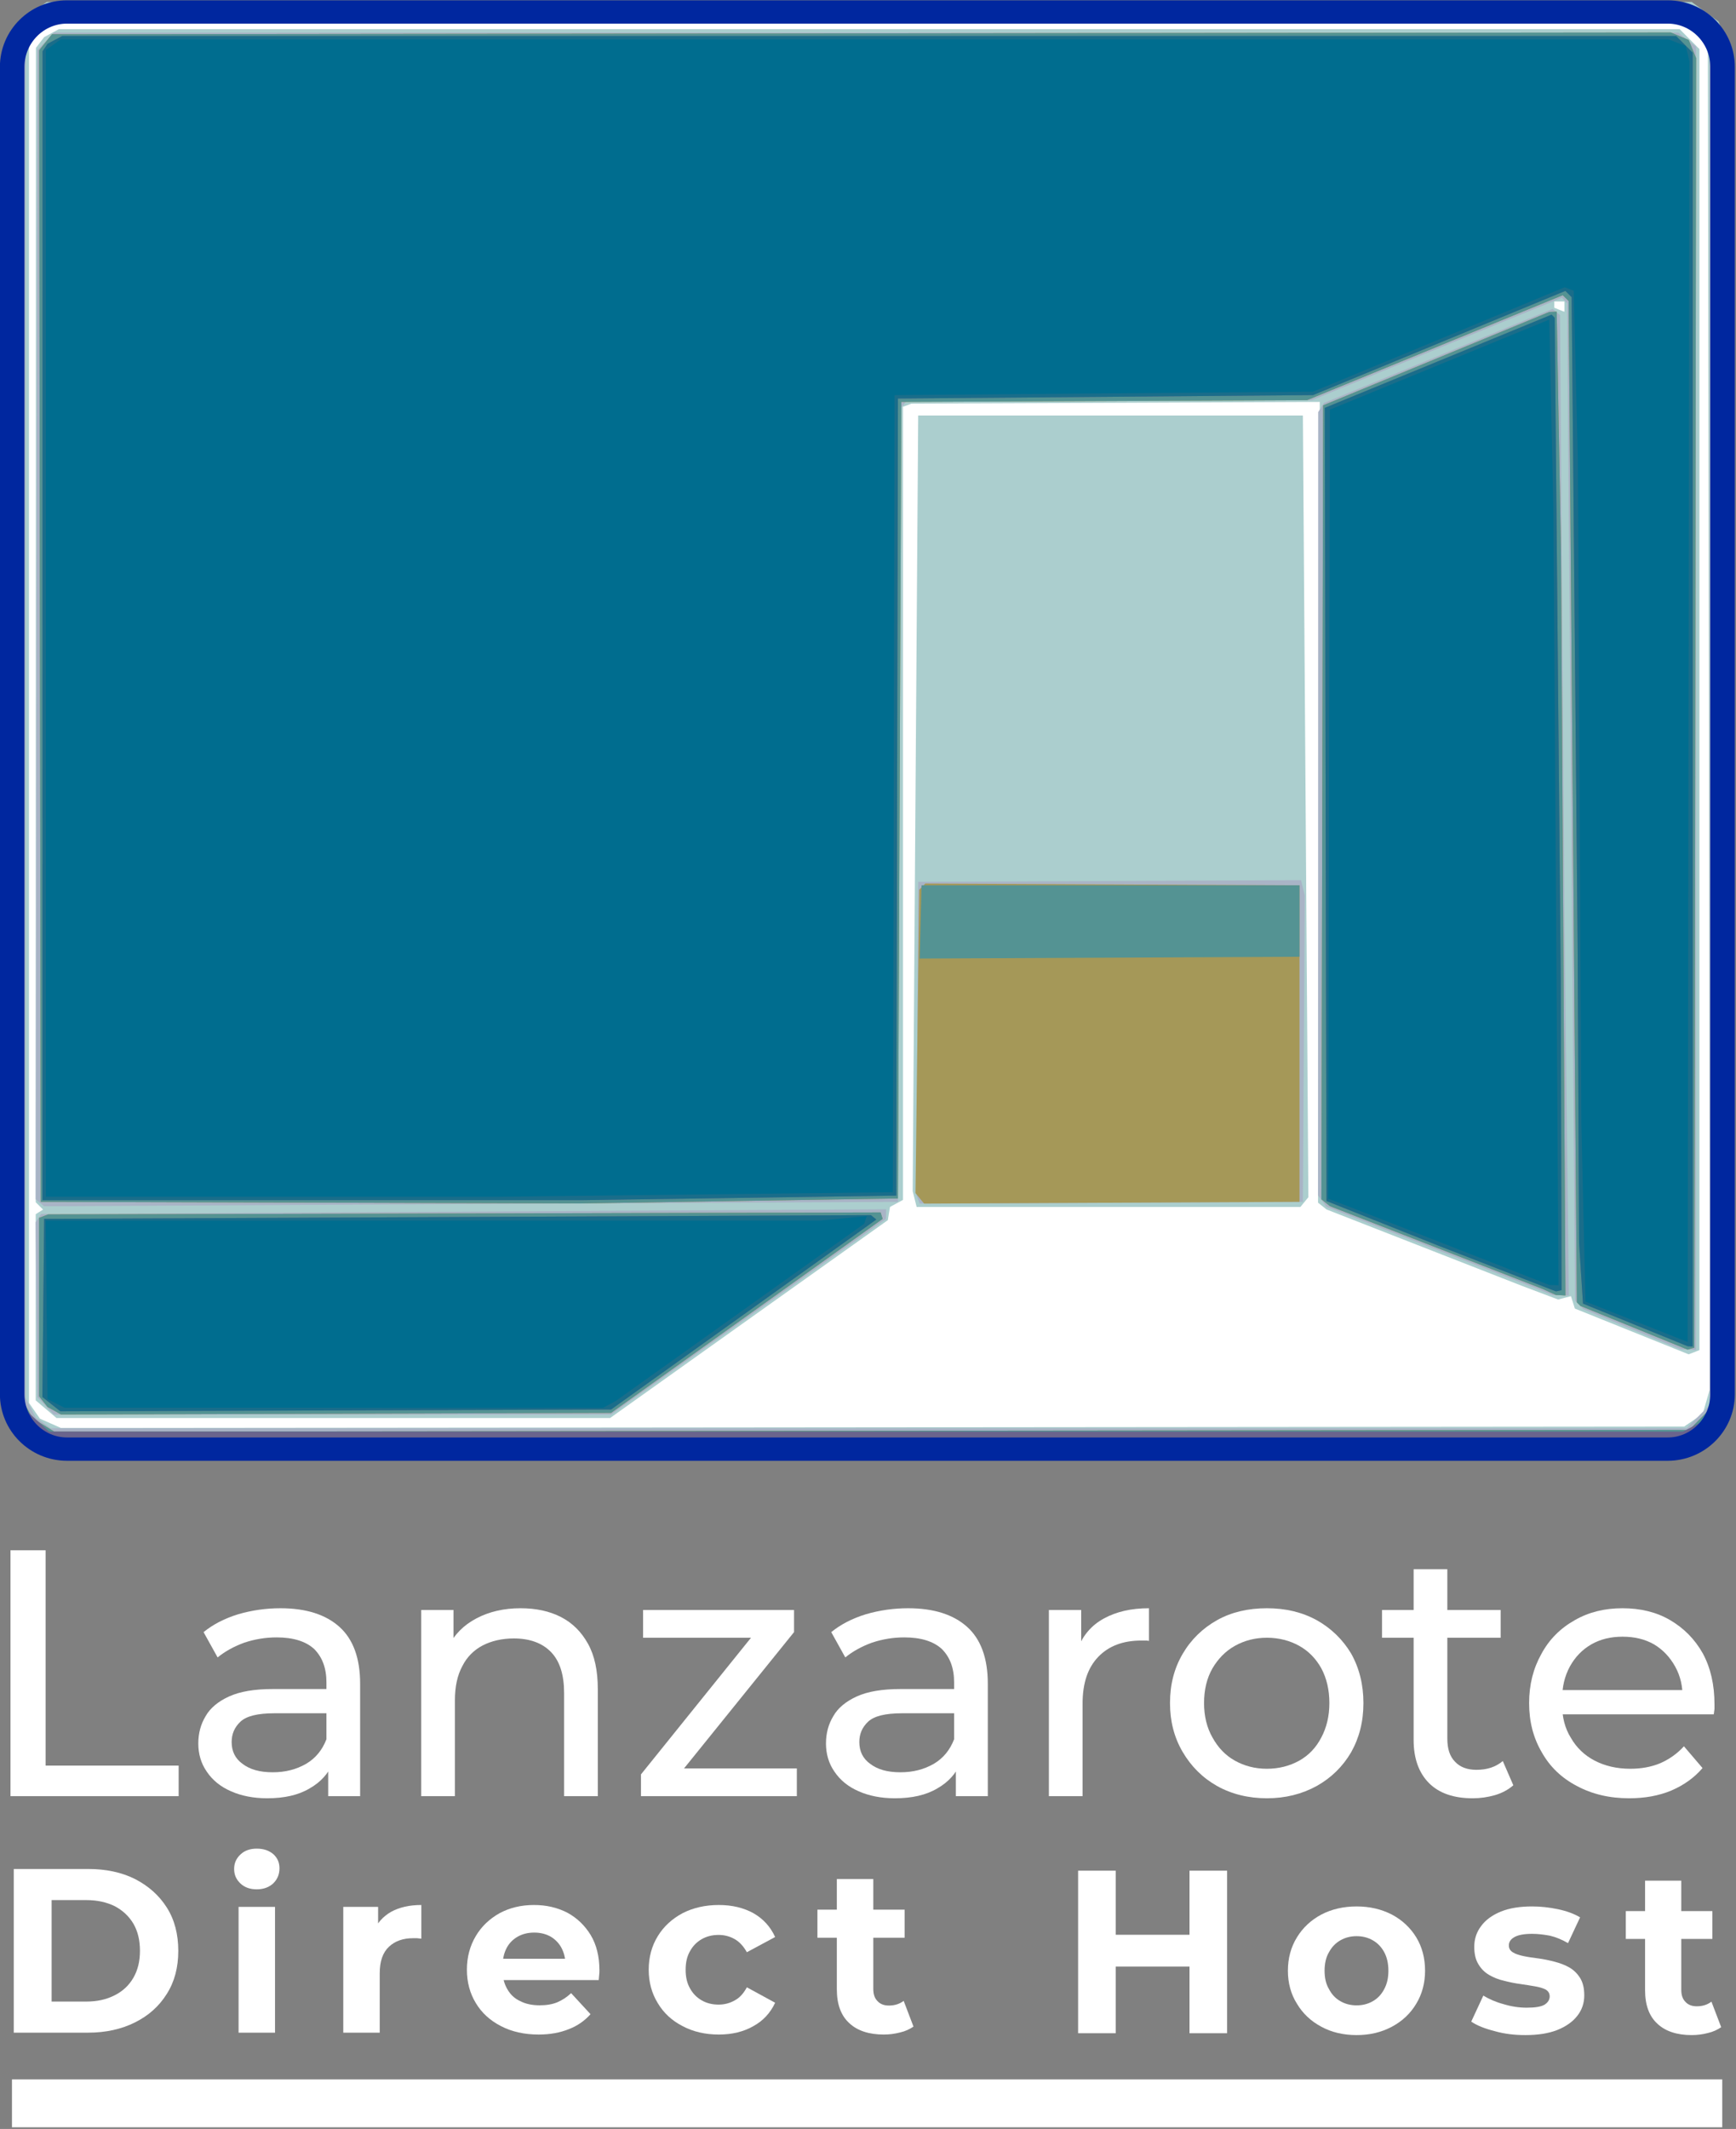
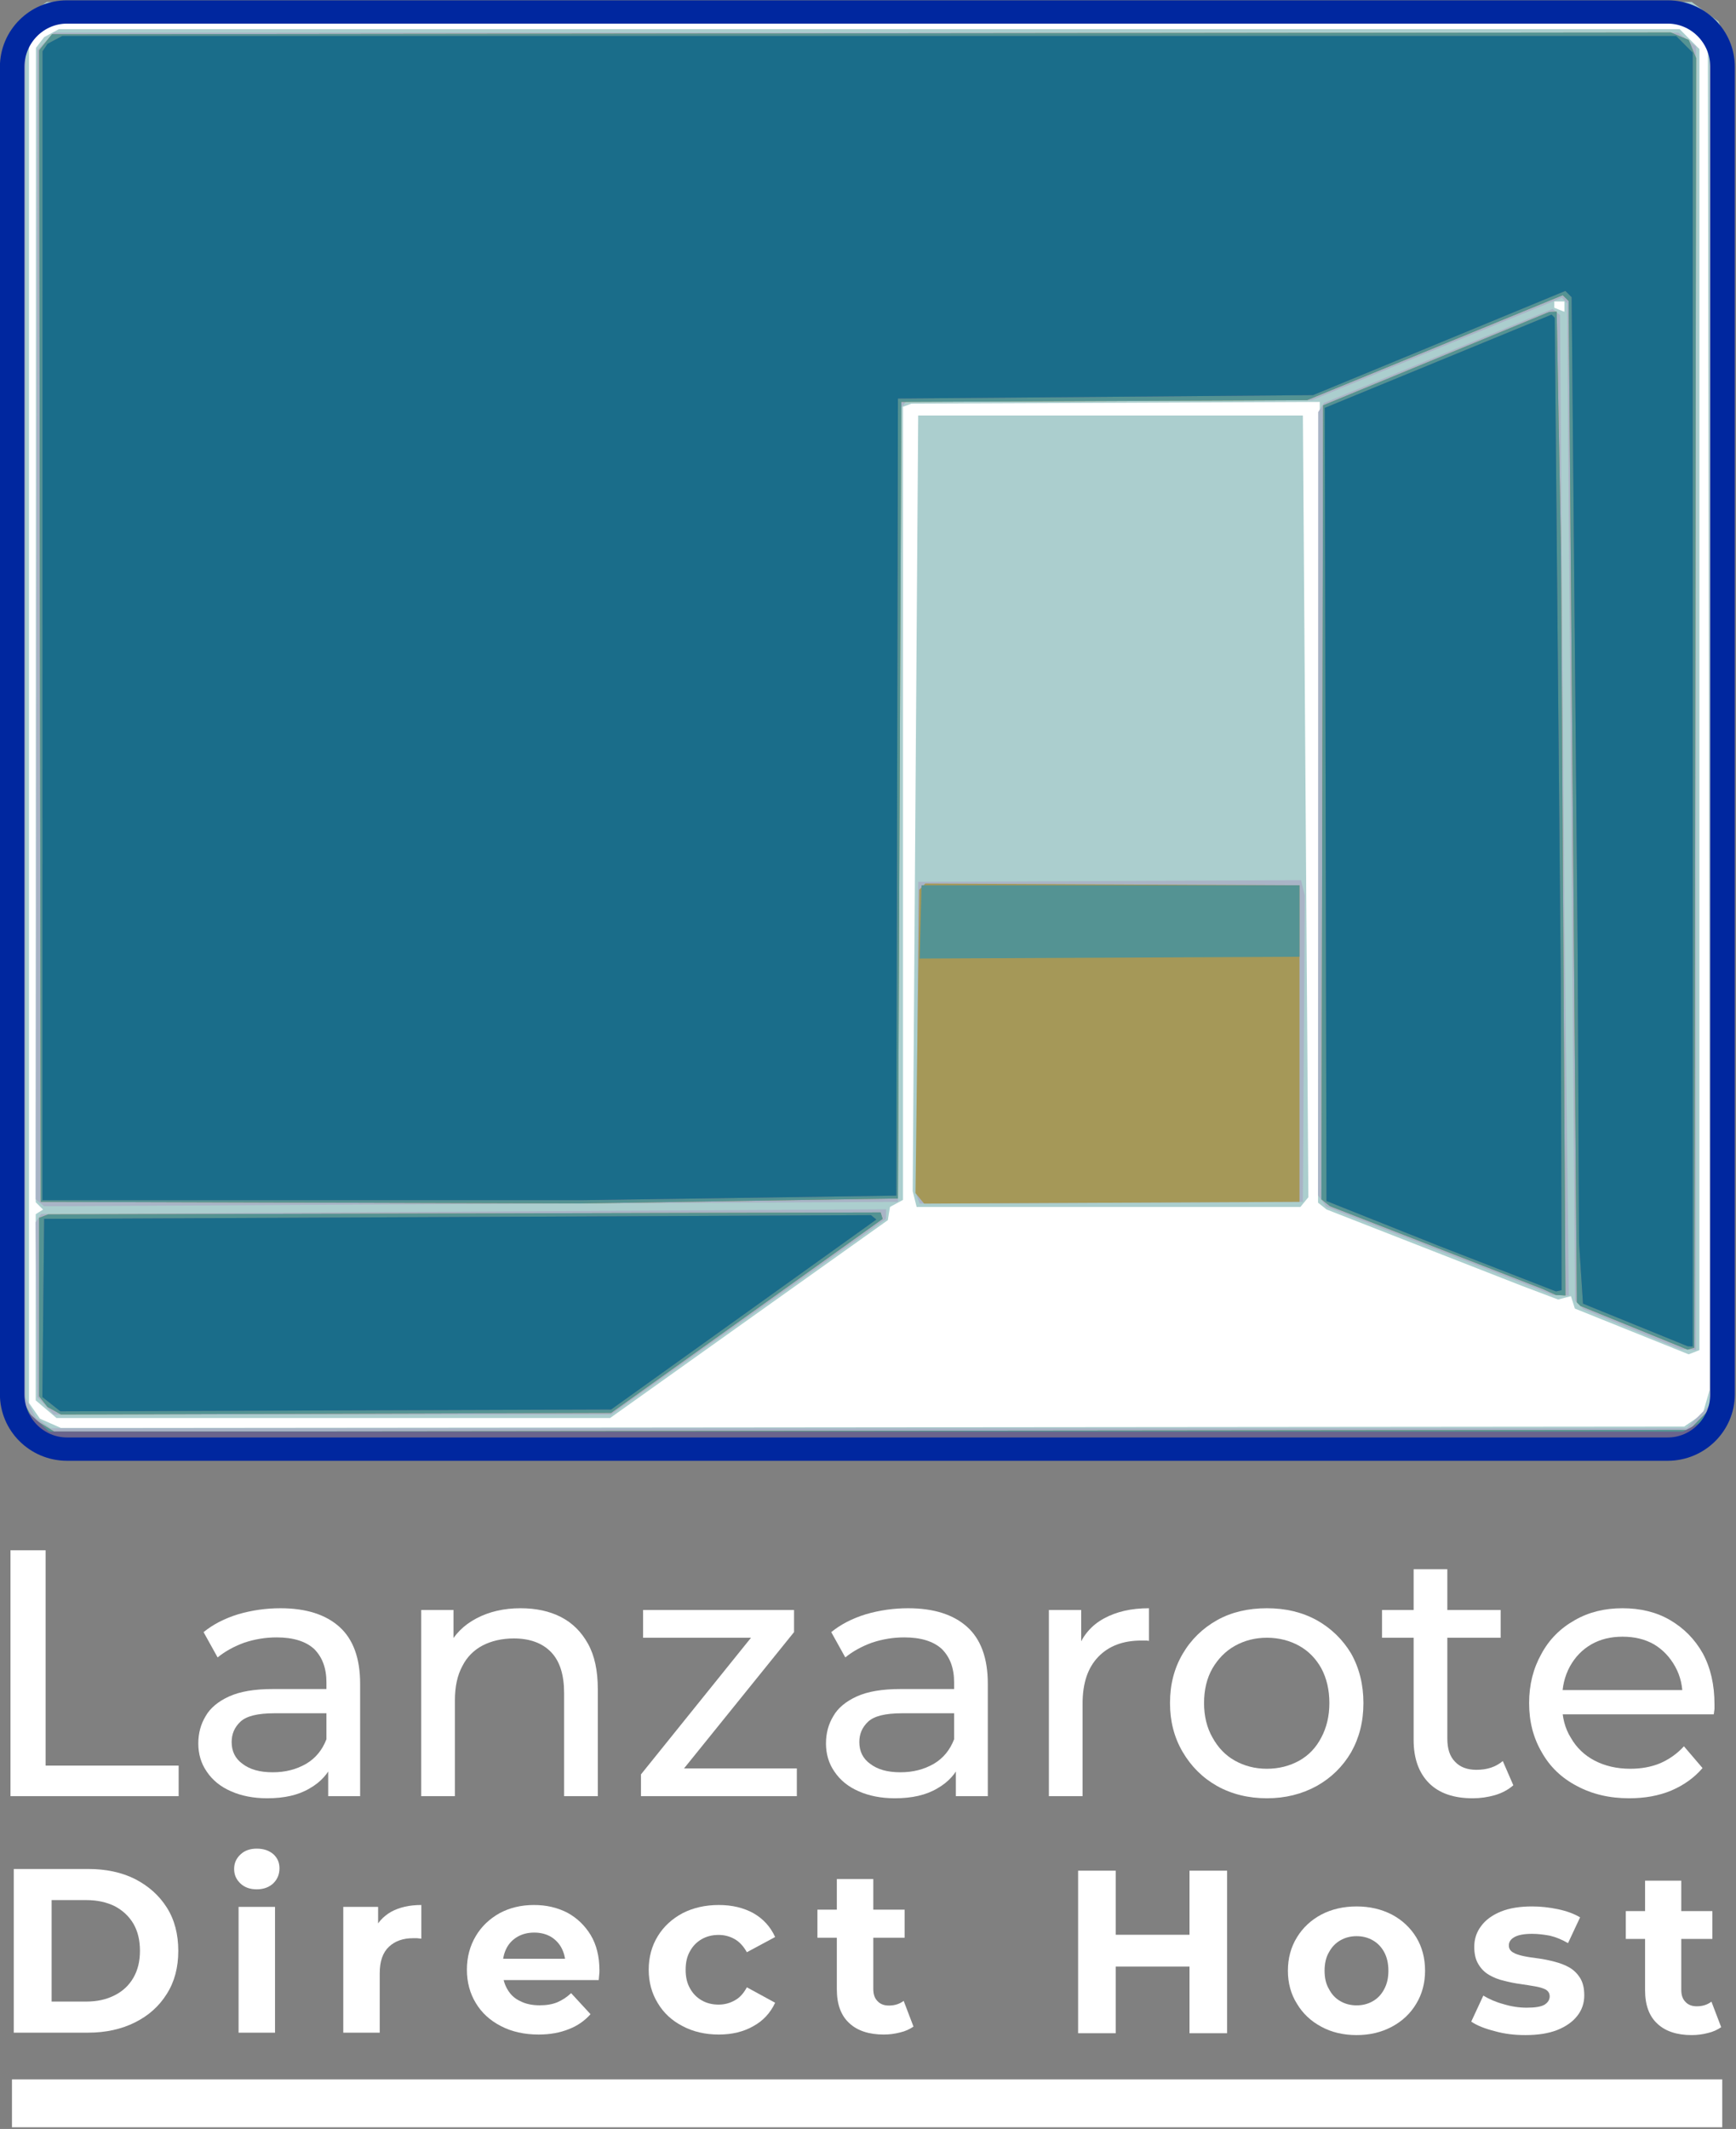
<svg xmlns="http://www.w3.org/2000/svg" width="100%" height="100%" viewBox="0 0 798 978" version="1.1" xml:space="preserve" style="fill-rule:evenodd;clip-rule:evenodd;stroke-linecap:round;stroke-linejoin:round;stroke-miterlimit:1.5;">
  <rect x="0" y="0" width="798" height="978" fill="#808080" stroke="none" />
  <g transform="matrix(2,0,0,2,-928.064,-1254.5)">
    <g transform="matrix(1,0,0,1,-106.612,621.782)">
      <g transform="matrix(1,0,0,1,-559.397,5.089)">
        <g>
          <g transform="matrix(1.077,0,0,1.022,-78.108,11.302)">
            <path d="M1489,4.344L1489,302.656C1489,309.469 1483.75,315 1477.29,315L1135.71,315C1129.25,315 1124,309.469 1124,302.656L1124,4.344C1124,-2.469 1129.25,-8 1135.71,-8L1477.29,-8C1483.75,-8 1489,-2.469 1489,4.344Z" style="fill:white;" />
          </g>
          <g transform="matrix(1.052,0,0,1.414,1013.55,0.822)">
            <g transform="matrix(2.048,0,0,-1.536,112.64,234.983)">
              <path d="M4.648,0.32L3.355,0.57L2.262,1.351L1.168,2.129L0.586,3.363L0,4.593L0,148.918L0.82,150.132L1.637,151.347L2.852,152.164L4.066,152.984L179.531,152.984L180.965,151.945L182.398,150.91L182.91,149.695L183.422,148.484L183.422,4.484L182.699,3.261L181.98,2.039L181.051,1.347L180.125,0.656L178.711,0.328L177.301,0L91.621,0.035L5.941,0.066L4.648,0.32ZM179.727,2.992L180.715,3.664L181.094,4.972L181.473,6.285L181.262,148.722L178.91,150.824L4.266,150.824L3.211,149.773L2.16,148.718L2.16,4.824L3.332,3.152L4.457,2.66L5.578,2.168L92.16,2.246L178.738,2.324L179.727,2.992ZM3.988,4.156L2.879,5.089L2.879,24.781L3.27,25.023L3.664,25.265L3.27,25.656L2.879,26.046L2.902,148.125L3.34,148.695L3.781,149.265L4.566,149.683L5.352,150.105L178.254,150.105L180.359,148L180.359,10.402L179.785,10.179L179.211,9.961L173.141,12.379L167.07,14.8L166.863,15.457L166.656,16.109L165.973,15.933L165.289,15.754L163.375,16.472L161.461,17.187L140.578,25.281L140.129,25.64L139.676,25.996L139.766,68.339L139.859,110.683L118.078,110.589L96.301,110.5L95.852,110.332L95.398,110.168L95.398,26.289L94.707,25.918L94.012,25.546L93.895,24.847L93.781,24.148L78.965,13.687L64.152,3.222L5.094,3.222L3.988,4.156ZM165.961,120.222L165.961,121.304L164.879,121.304L164.879,120.644L165.328,120.461L165.781,120.281L165.871,120.254L165.961,120.222ZM96.645,26.379L96.434,27.214L97.02,109.246L138.059,109.246L138.645,26.574L137.793,25.543L96.855,25.543L96.645,26.379Z" style="fill:rgb(171,206,206);fill-rule:nonzero;" />
            </g>
            <g transform="matrix(2.048,0,0,-1.536,112.64,234.463)">
              <path d="M3.238,0.813L1.637,1.625L0.91,2.883L0.18,4.145L0.18,148.504L1.828,151.153L4.906,152.645L178.406,152.645L179.992,151.836L181.578,151.024L182.32,150.008L183.059,148.993L183.059,3.657L182.316,2.665L181.574,1.668L180.582,0.926L179.586,0.184L92.215,0.094L4.84,0L3.238,0.813ZM178.992,1.805L181.441,4.254L181.441,148.313L179.34,150.665L92.176,150.758L5.012,150.848L3.953,150.301L2.891,149.754L2.348,148.696L1.801,147.641L1.801,5.008L2.34,3.969L2.875,2.93L3.68,2.368L4.48,1.805L178.992,1.805ZM3.934,4.172L3.059,5.102L2.871,23.586L3.449,24.461L48.523,24.711L93.602,24.961L93.578,23.946L78.918,13.598L64.262,3.254L34.531,3.25L4.805,3.247L3.934,4.172ZM173.172,12.278L167.961,14.411L167.527,14.856L167.098,15.305L166.672,68.043L166.246,120.786L165.973,121.075L165.699,121.368L139.012,110.524L95.848,110.524L95.043,109.555L94.953,67.649L94.859,25.747L3.781,25.278L3.328,25.649L2.875,26.016L2.969,86.782L3.059,147.547L3.934,148.477L4.805,149.403L178.102,149.403L180,147.911L180,10.086L179.191,10.118L178.379,10.145L173.172,12.278ZM163.441,16.387L162.18,16.891L151.379,21.055L140.578,25.223L140.129,25.821L139.68,26.422L139.684,67.844L139.691,109.266L139.996,109.743L140.297,110.223L164.695,120.184L165.094,119.856L165.488,119.528L165.727,87.938L165.961,56.344L166.43,15.844L165.562,15.864L164.699,15.883L163.441,16.387ZM97.008,26.012L96.832,26.465L96.926,43.024L97.02,59.586L117.441,59.676L137.863,59.77L138.262,58.145L138.059,25.747L117.621,25.653L97.18,25.559L97.008,26.012Z" style="fill:rgb(169,180,198);fill-rule:nonzero;" />
            </g>
            <g transform="matrix(2.048,0,0,-1.536,112.64,234.455)">
              <path d="M2.879,1.171L1.691,1.98L1.027,3.234L0.359,4.488L0.367,76.316L0.371,148.14L1.98,150.945L4.488,152.281L178.738,152.281L179.992,151.648L181.246,151.019L182.879,148.574L182.879,4.14L182.16,2.968L181.445,1.792L179.102,0.363L91.582,0.363L4.066,0.359L2.879,1.171ZM180.441,2.796L181.621,3.972L181.621,148.605L180.898,149.413L180.18,150.218L179.023,150.71L177.863,151.199L5.375,151.199L4.156,150.691L2.938,150.179L2.277,149.175L1.621,148.171L1.621,4.499L2.566,2.843L3.715,2.14L4.859,1.441L179.266,1.62L180.441,2.796ZM4.859,3.652L4.141,4.05L3.691,4.613L3.238,5.179L3.238,24.042L3.723,24.23L4.207,24.413L93.012,24.624L93.121,24.281L93.23,23.941L78.746,13.679L64.262,3.421L34.922,3.339L5.578,3.253L4.859,3.652ZM173.383,12.425L167.664,14.734L167.473,14.925L167.285,15.117L166.848,68.066L166.41,121.011L166.098,121.316L165.781,121.624L152.145,116.074L138.508,110.527L95.219,110.339L95.039,68.222L94.859,26.101L77.941,25.835L61.02,25.57L3.418,25.742L3.328,86.628L3.238,147.519L3.926,148.37L4.617,149.222L90.957,149.316L177.301,149.41L178.258,149.015L179.219,148.617L179.613,147.66L180.008,146.699L179.914,78.511L179.82,10.32L179.461,10.218L179.102,10.113L173.383,12.425ZM164.34,16.21L163.621,16.535L140.941,25.285L140.035,26.011L140.129,67.995L140.219,109.976L152.281,114.913L164.34,119.851L164.734,119.867L165.133,119.882L165.594,94.499L165.832,55.171L166.07,15.839L165.566,15.867L165.059,15.89L164.34,16.21ZM97.191,26.109L96.73,26.667L96.93,42.71L97.133,58.753L97.457,59.081L97.781,59.406L117.742,59.312L137.699,59.218L137.699,25.742L97.652,25.554L97.191,26.109Z" style="fill:rgb(165,152,88);fill-rule:nonzero;" />
            </g>
            <g transform="matrix(2.048,0,0,-1.536,112.64,234.455)">
              <path d="M2.879,1.171L1.691,1.98L1.027,3.234L0.359,4.488L0.367,76.316L0.371,148.14L1.98,150.945L4.488,152.281L178.738,152.281L179.992,151.648L181.246,151.019L182.879,148.574L182.879,4.14L182.16,2.968L181.445,1.792L179.102,0.363L91.582,0.363L4.066,0.359L2.879,1.171ZM180.441,2.796L181.621,3.972L181.621,148.605L180.898,149.413L180.18,150.218L179.023,150.71L177.863,151.199L5.375,151.199L4.156,150.691L2.938,150.179L2.277,149.175L1.621,148.171L1.621,4.499L2.566,2.843L3.715,2.14L4.859,1.441L179.266,1.62L180.441,2.796ZM4.859,3.652L4.141,4.05L3.691,4.613L3.238,5.179L3.238,24.042L3.723,24.23L4.207,24.413L93.012,24.624L93.121,24.281L93.23,23.941L78.746,13.679L64.262,3.421L34.922,3.339L5.578,3.253L4.859,3.652ZM173.383,12.425L167.664,14.734L167.473,14.925L167.285,15.117L166.848,68.066L166.41,121.011L166.098,121.316L165.781,121.624L152.145,116.074L138.508,110.527L95.219,110.339L95.039,68.222L94.859,26.101L77.941,25.835L61.02,25.57L3.418,25.742L3.328,86.628L3.238,147.519L3.926,148.37L4.617,149.222L90.957,149.316L177.301,149.41L178.258,149.015L179.219,148.617L179.613,147.66L180.008,146.699L179.914,78.511L179.82,10.32L179.461,10.218L179.102,10.113L173.383,12.425ZM164.34,16.21L163.621,16.535L140.941,25.285L140.035,26.011L140.129,67.995L140.219,109.976L152.281,114.913L164.34,119.851L164.734,119.867L165.133,119.882L165.594,94.499L165.832,55.171L166.07,15.839L165.566,15.867L165.059,15.89L164.34,16.21ZM97.277,55.347L97.379,59.218L137.699,59.218L137.699,51.66L97.176,51.472L97.277,55.347Z" style="fill:rgb(84,147,147);fill-rule:nonzero;" />
            </g>
            <g transform="matrix(2.048,0,0,-1.536,112.64,234.449)">
              <path d="M3.148,1.156L1.793,1.941L1.074,3.429L0.352,4.917L0.445,76.769L0.539,148.624L1.281,149.616L2.023,150.613L3.02,151.355L4.012,152.097L91.207,152.187L178.398,152.281L179.984,151.468L181.566,150.656L182.227,149.398L182.887,148.136L182.793,75.894L182.699,3.648L181.969,2.667L181.238,1.691L179.992,1.023L178.75,0.355L91.625,0.363L4.5,0.374L3.148,1.156ZM179.652,1.984L180.707,2.527L181.254,3.585L181.801,4.64L181.801,148.027L181.188,149.066L180.57,150.105L179.422,150.652L178.27,151.195L91.566,151.191L4.859,151.183L3.996,150.741L3.129,150.296L2.375,149.281L1.621,148.261L1.621,3.902L2.965,2.667L4.309,1.437L178.598,1.437L179.652,1.984ZM4.551,4.339L3.59,5.097L3.684,14.515L3.781,23.937L47.879,24.132L91.98,24.331L92.266,24.097L92.555,23.866L78.406,13.82L64.262,3.777L34.887,3.679L5.512,3.585L4.551,4.339ZM173.52,12.722L167.941,14.972L167.52,21.417L167.445,36.898L167.371,52.374L167.051,86.89L166.73,121.409L166.062,122.077L139.141,111.054L94.859,110.695L94.77,68.546L94.676,26.394L61.082,25.917L3.602,25.917L3.609,147.417L4.141,148.206L5.711,149.034L177.871,149.034L178.758,148.152L179.641,147.269L179.641,10.437L179.102,10.468L173.52,12.722ZM158.762,18.695L152.461,21.124L146.52,23.476L140.578,25.824L140.398,109.706L152.496,114.636L164.59,119.566L164.922,119.234L165.246,84.187L165.57,49.136L165.656,16.394L165.359,16.331L165.059,16.265L158.762,18.695Z" style="fill:rgb(106,100,141);fill-rule:nonzero;" />
            </g>
            <g transform="matrix(2.048,0,0,-1.536,112.64,234.475)">
              <path d="M4.551,4.356L3.59,5.114L3.684,14.532L3.781,23.954L47.879,24.149L91.98,24.348L92.266,24.114L92.555,23.883L78.406,13.837L64.262,3.794L34.887,3.696L5.512,3.602L4.551,4.356ZM173.52,12.739L167.941,14.989L167.52,21.434L167.445,36.915L167.371,52.391L167.051,86.907L166.73,121.426L166.062,122.094L139.141,111.071L94.859,110.712L94.77,68.563L94.676,26.411L61.082,25.934L3.602,25.934L3.609,147.434L4.141,148.223L5.711,149.051L177.871,149.051L178.758,148.169L179.641,147.286L179.641,10.454L179.102,10.485L173.52,12.739ZM158.762,18.712L152.461,21.141L146.52,23.493L140.578,25.841L140.398,109.723L152.496,114.653L164.59,119.583L164.922,119.251L165.246,84.204L165.57,49.153L165.656,16.411L165.359,16.348L165.059,16.282L158.762,18.712Z" style="fill:rgb(26,109,138);fill-rule:nonzero;" />
            </g>
            <g transform="matrix(2.048,0,0,-1.536,112.64,234.457)">
-               <path d="M5.039,4.426L4.141,4.883L4.043,14.321L3.949,23.762L45.266,23.762L86.578,23.766L91.539,24.235L91.398,23.832L91.262,23.43L78.004,14.055L64.75,4.68L63.406,3.961L34.672,3.965L5.941,3.973L5.039,4.426ZM173.652,13.059L168.207,15.2L167.984,24.61L167.766,34.02L167.578,69.121L167.395,104.219L167.172,113.161L166.953,122.098L165.992,122.465L152.566,116.942L139.141,111.422L116.82,111.243L94.5,111.059L94.41,68.911L94.316,26.758L52.082,26.282L3.961,26.282L3.961,147.559L4.762,148.121L5.559,148.68L177.074,148.68L177.988,148.332L178.898,147.985L179.098,147.164L179.297,146.34L179.199,78.633L179.102,10.922L173.652,13.059ZM155.52,20.379L146.699,23.805L143.73,24.946L140.758,26.082L140.848,67.801L140.941,109.524L164.34,119.047L164.785,98.821L165.332,16.922L164.34,16.953L155.52,20.379Z" style="fill:rgb(0,109,143);fill-rule:nonzero;" />
-             </g>
+               </g>
          </g>
          <g transform="matrix(1.077,0,0,1.022,-77.705,11.302)">
            <path d="M1489,4.344L1489,302.656C1489,309.469 1483.75,315 1477.29,315L1135.71,315C1129.25,315 1124,309.469 1124,302.656L1124,4.344C1124,-2.469 1129.25,-8 1135.71,-8L1477.29,-8C1483.75,-8 1489,-2.469 1489,4.344Z" style="fill:none;stroke:rgb(0,39,159);stroke-width:5.24px;" />
          </g>
        </g>
        <g transform="matrix(1,0,0,1,528.875,-170)">
          <g transform="matrix(1,0,0,1,144.125,-123.817)">
            <g transform="matrix(4.476,0,0,4.476,-2100.05,-1852.47)">
              <g transform="matrix(12,0,0,12,571,583.904)">
                <path d="M0.083,-0L0.083,-0.7L0.401,-0.7C0.477,-0.7 0.544,-0.686 0.602,-0.657C0.66,-0.627 0.705,-0.587 0.738,-0.535C0.771,-0.483 0.787,-0.421 0.787,-0.35C0.787,-0.279 0.771,-0.218 0.738,-0.166C0.705,-0.113 0.66,-0.073 0.602,-0.044C0.544,-0.015 0.477,-0 0.401,-0L0.083,-0ZM0.245,-0.133L0.393,-0.133C0.44,-0.133 0.48,-0.142 0.515,-0.16C0.549,-0.177 0.576,-0.202 0.595,-0.235C0.614,-0.268 0.623,-0.306 0.623,-0.35C0.623,-0.395 0.614,-0.433 0.595,-0.466C0.576,-0.498 0.549,-0.523 0.515,-0.541C0.48,-0.558 0.44,-0.567 0.393,-0.567L0.245,-0.567L0.245,-0.133Z" style="fill:white;fill-rule:nonzero;" />
              </g>
              <g transform="matrix(12,0,0,12,582.676,583.904)">
                <path d="M0.072,-0L0.072,-0.538L0.228,-0.538L0.228,-0L0.072,-0ZM0.15,-0.613C0.121,-0.613 0.098,-0.621 0.08,-0.638C0.062,-0.655 0.053,-0.675 0.053,-0.7C0.053,-0.725 0.062,-0.745 0.08,-0.762C0.098,-0.779 0.121,-0.787 0.15,-0.787C0.179,-0.787 0.202,-0.779 0.22,-0.764C0.238,-0.748 0.247,-0.728 0.247,-0.703C0.247,-0.677 0.238,-0.656 0.221,-0.639C0.203,-0.622 0.179,-0.613 0.15,-0.613Z" style="fill:white;fill-rule:nonzero;" />
              </g>
              <g transform="matrix(12,0,0,12,588.052,583.904)">
                <path d="M0.072,-0L0.072,-0.538L0.221,-0.538L0.221,-0.386L0.2,-0.43C0.216,-0.468 0.242,-0.497 0.277,-0.517C0.312,-0.536 0.355,-0.546 0.406,-0.546L0.406,-0.402C0.399,-0.403 0.393,-0.403 0.388,-0.404C0.383,-0.404 0.377,-0.404 0.371,-0.404C0.328,-0.404 0.294,-0.392 0.268,-0.368C0.241,-0.343 0.228,-0.305 0.228,-0.254L0.228,-0L0.072,-0Z" style="fill:white;fill-rule:nonzero;" />
              </g>
              <g transform="matrix(12,0,0,12,594.88,583.904)">
                <path d="M0.339,0.008C0.278,0.008 0.224,-0.004 0.178,-0.028C0.131,-0.052 0.095,-0.085 0.07,-0.127C0.045,-0.168 0.032,-0.216 0.032,-0.269C0.032,-0.323 0.045,-0.371 0.07,-0.413C0.094,-0.454 0.129,-0.487 0.172,-0.511C0.215,-0.534 0.264,-0.546 0.319,-0.546C0.372,-0.546 0.419,-0.535 0.462,-0.513C0.504,-0.49 0.537,-0.458 0.562,-0.417C0.587,-0.375 0.599,-0.325 0.599,-0.267C0.599,-0.261 0.599,-0.254 0.598,-0.247C0.597,-0.239 0.597,-0.232 0.596,-0.225L0.159,-0.225L0.159,-0.316L0.514,-0.316L0.454,-0.289C0.454,-0.317 0.448,-0.341 0.437,-0.362C0.426,-0.383 0.41,-0.399 0.39,-0.411C0.37,-0.422 0.347,-0.428 0.32,-0.428C0.293,-0.428 0.27,-0.422 0.25,-0.411C0.229,-0.399 0.213,-0.383 0.202,-0.362C0.191,-0.341 0.185,-0.316 0.185,-0.287L0.185,-0.263C0.185,-0.234 0.192,-0.208 0.205,-0.186C0.218,-0.163 0.236,-0.146 0.26,-0.135C0.283,-0.123 0.311,-0.117 0.343,-0.117C0.372,-0.117 0.397,-0.121 0.419,-0.13C0.44,-0.139 0.46,-0.152 0.478,-0.169L0.561,-0.079C0.536,-0.051 0.505,-0.029 0.468,-0.015C0.431,0 0.388,0.008 0.339,0.008Z" style="fill:white;fill-rule:nonzero;" />
              </g>
              <g transform="matrix(12,0,0,12,604.216,583.904)">
                <path d="M0.332,0.008C0.274,0.008 0.222,-0.004 0.177,-0.028C0.132,-0.051 0.096,-0.084 0.071,-0.126C0.045,-0.168 0.032,-0.216 0.032,-0.269C0.032,-0.323 0.045,-0.371 0.071,-0.413C0.096,-0.454 0.132,-0.487 0.177,-0.511C0.222,-0.534 0.274,-0.546 0.332,-0.546C0.389,-0.546 0.438,-0.534 0.48,-0.511C0.522,-0.487 0.553,-0.453 0.573,-0.409L0.452,-0.344C0.438,-0.369 0.421,-0.388 0.4,-0.4C0.379,-0.412 0.356,-0.418 0.331,-0.418C0.304,-0.418 0.28,-0.412 0.259,-0.4C0.238,-0.388 0.221,-0.371 0.209,-0.349C0.196,-0.327 0.19,-0.3 0.19,-0.269C0.19,-0.238 0.196,-0.211 0.209,-0.189C0.221,-0.167 0.238,-0.15 0.259,-0.138C0.28,-0.126 0.304,-0.12 0.331,-0.12C0.356,-0.12 0.379,-0.126 0.4,-0.138C0.421,-0.149 0.438,-0.168 0.452,-0.194L0.573,-0.128C0.553,-0.085 0.522,-0.051 0.48,-0.028C0.438,-0.004 0.389,0.008 0.332,0.008Z" style="fill:white;fill-rule:nonzero;" />
              </g>
              <g transform="matrix(12,0,0,12,613.168,583.904)">
                <path d="M0.292,0.008C0.229,0.008 0.179,-0.008 0.144,-0.041C0.109,-0.073 0.091,-0.121 0.091,-0.185L0.091,-0.657L0.247,-0.657L0.247,-0.187C0.247,-0.164 0.253,-0.147 0.265,-0.135C0.277,-0.122 0.293,-0.116 0.314,-0.116C0.339,-0.116 0.36,-0.123 0.377,-0.136L0.419,-0.026C0.403,-0.015 0.384,-0.006 0.362,-0.001C0.339,0.005 0.316,0.008 0.292,0.008ZM0.008,-0.406L0.008,-0.526L0.381,-0.526L0.381,-0.406L0.008,-0.406Z" style="fill:white;fill-rule:nonzero;" />
              </g>
            </g>
            <g transform="matrix(4.445,0,0,4.445,-1837.69,-1834.24)">
              <g transform="matrix(12,0,0,12,571,583.904)">
                <path d="M0.563,-0.7L0.725,-0.7L0.725,-0L0.563,-0L0.563,-0.7ZM0.245,-0L0.083,-0L0.083,-0.7L0.245,-0.7L0.245,-0ZM0.575,-0.287L0.233,-0.287L0.233,-0.424L0.575,-0.424L0.575,-0.287Z" style="fill:white;fill-rule:nonzero;" />
              </g>
              <g transform="matrix(12,0,0,12,582.46,583.904)">
                <path d="M0.328,0.008C0.271,0.008 0.22,-0.004 0.176,-0.028C0.131,-0.052 0.096,-0.085 0.071,-0.127C0.045,-0.168 0.032,-0.216 0.032,-0.269C0.032,-0.323 0.045,-0.371 0.071,-0.413C0.096,-0.454 0.131,-0.487 0.176,-0.511C0.22,-0.534 0.271,-0.546 0.328,-0.546C0.385,-0.546 0.435,-0.534 0.48,-0.511C0.525,-0.487 0.56,-0.454 0.585,-0.413C0.61,-0.372 0.623,-0.324 0.623,-0.269C0.623,-0.216 0.61,-0.168 0.585,-0.127C0.56,-0.085 0.525,-0.052 0.48,-0.028C0.435,-0.004 0.385,0.008 0.328,0.008ZM0.328,-0.12C0.354,-0.12 0.377,-0.126 0.398,-0.138C0.419,-0.15 0.435,-0.167 0.447,-0.19C0.459,-0.212 0.465,-0.238 0.465,-0.269C0.465,-0.3 0.459,-0.327 0.447,-0.349C0.435,-0.371 0.419,-0.388 0.398,-0.4C0.377,-0.412 0.354,-0.418 0.328,-0.418C0.302,-0.418 0.279,-0.412 0.258,-0.4C0.237,-0.388 0.221,-0.371 0.209,-0.349C0.196,-0.327 0.19,-0.3 0.19,-0.269C0.19,-0.238 0.196,-0.212 0.209,-0.19C0.221,-0.167 0.237,-0.15 0.258,-0.138C0.279,-0.126 0.302,-0.12 0.328,-0.12Z" style="fill:white;fill-rule:nonzero;" />
              </g>
              <g transform="matrix(12,0,0,12,592.084,583.904)">
                <path d="M0.253,0.008C0.207,0.008 0.163,0.003 0.121,-0.009C0.078,-0.02 0.045,-0.033 0.02,-0.05L0.072,-0.162C0.097,-0.147 0.126,-0.134 0.16,-0.125C0.193,-0.115 0.226,-0.11 0.259,-0.11C0.295,-0.11 0.321,-0.114 0.336,-0.123C0.35,-0.132 0.358,-0.144 0.358,-0.159C0.358,-0.172 0.352,-0.181 0.341,-0.188C0.329,-0.194 0.313,-0.199 0.294,-0.202C0.275,-0.205 0.254,-0.209 0.231,-0.212C0.208,-0.215 0.184,-0.22 0.161,-0.226C0.138,-0.231 0.116,-0.24 0.097,-0.251C0.078,-0.262 0.062,-0.278 0.051,-0.297C0.039,-0.316 0.033,-0.341 0.033,-0.372C0.033,-0.406 0.043,-0.436 0.063,-0.462C0.082,-0.488 0.111,-0.509 0.148,-0.524C0.185,-0.539 0.23,-0.546 0.282,-0.546C0.319,-0.546 0.356,-0.542 0.394,-0.534C0.432,-0.526 0.464,-0.514 0.489,-0.499L0.437,-0.388C0.411,-0.403 0.385,-0.414 0.359,-0.42C0.332,-0.425 0.307,-0.428 0.282,-0.428C0.247,-0.428 0.222,-0.423 0.206,-0.414C0.19,-0.405 0.182,-0.393 0.182,-0.378C0.182,-0.365 0.188,-0.355 0.2,-0.348C0.211,-0.341 0.227,-0.336 0.246,-0.332C0.265,-0.328 0.287,-0.325 0.31,-0.322C0.333,-0.319 0.356,-0.314 0.379,-0.308C0.402,-0.302 0.424,-0.294 0.443,-0.283C0.462,-0.272 0.477,-0.257 0.489,-0.238C0.501,-0.219 0.507,-0.194 0.507,-0.163C0.507,-0.13 0.497,-0.1 0.477,-0.075C0.457,-0.049 0.428,-0.029 0.391,-0.014C0.353,0.001 0.307,0.008 0.253,0.008Z" style="fill:white;fill-rule:nonzero;" />
              </g>
              <g transform="matrix(12,0,0,12,600.22,583.904)">
                <path d="M0.292,0.008C0.229,0.008 0.179,-0.008 0.144,-0.041C0.109,-0.073 0.091,-0.121 0.091,-0.185L0.091,-0.657L0.247,-0.657L0.247,-0.187C0.247,-0.164 0.253,-0.147 0.265,-0.135C0.277,-0.122 0.293,-0.116 0.314,-0.116C0.339,-0.116 0.36,-0.123 0.377,-0.136L0.419,-0.026C0.403,-0.015 0.384,-0.006 0.362,-0.001C0.339,0.005 0.316,0.008 0.292,0.008ZM0.008,-0.406L0.008,-0.526L0.381,-0.526L0.381,-0.406L0.008,-0.406Z" style="fill:white;fill-rule:nonzero;" />
              </g>
            </g>
          </g>
          <g transform="matrix(1.502,0,0,1.502,-62.77,-433.698)">
            <g transform="matrix(53.718,0,0,53.718,438,676.859)">
              <path d="M0.105,-0L0.105,-0.7L0.205,-0.7L0.205,-0.087L0.584,-0.087L0.584,-0L0.105,-0Z" style="fill:white;fill-rule:nonzero;" />
            </g>
            <g transform="matrix(53.718,0,0,53.718,469.693,676.859)">
              <path d="M0.42,-0L0.42,-0.112L0.415,-0.133L0.415,-0.324C0.415,-0.365 0.403,-0.396 0.38,-0.419C0.356,-0.441 0.32,-0.452 0.273,-0.452C0.242,-0.452 0.211,-0.447 0.181,-0.437C0.151,-0.426 0.126,-0.412 0.105,-0.395L0.065,-0.467C0.092,-0.489 0.125,-0.506 0.164,-0.518C0.202,-0.529 0.242,-0.535 0.284,-0.535C0.357,-0.535 0.413,-0.517 0.452,-0.482C0.491,-0.447 0.511,-0.393 0.511,-0.32L0.511,-0L0.42,-0ZM0.246,0.006C0.207,0.006 0.172,-0.001 0.143,-0.014C0.113,-0.027 0.09,-0.046 0.074,-0.07C0.058,-0.093 0.05,-0.12 0.05,-0.15C0.05,-0.179 0.057,-0.205 0.071,-0.228C0.084,-0.251 0.107,-0.27 0.138,-0.284C0.169,-0.298 0.21,-0.305 0.263,-0.305L0.431,-0.305L0.431,-0.236L0.267,-0.236C0.219,-0.236 0.187,-0.228 0.17,-0.212C0.153,-0.196 0.145,-0.177 0.145,-0.154C0.145,-0.128 0.155,-0.107 0.176,-0.092C0.197,-0.076 0.225,-0.068 0.262,-0.068C0.298,-0.068 0.329,-0.076 0.357,-0.092C0.384,-0.108 0.403,-0.131 0.415,-0.162L0.434,-0.096C0.421,-0.065 0.399,-0.04 0.367,-0.022C0.335,-0.003 0.295,0.006 0.246,0.006Z" style="fill:white;fill-rule:nonzero;" />
            </g>
            <g transform="matrix(53.718,0,0,53.718,501.602,676.859)">
              <path d="M0.374,-0.535C0.417,-0.535 0.456,-0.527 0.489,-0.51C0.522,-0.493 0.547,-0.468 0.566,-0.434C0.585,-0.4 0.594,-0.357 0.594,-0.305L0.594,-0L0.498,-0L0.498,-0.294C0.498,-0.345 0.486,-0.384 0.461,-0.41C0.436,-0.436 0.4,-0.449 0.355,-0.449C0.321,-0.449 0.291,-0.442 0.266,-0.429C0.241,-0.416 0.221,-0.396 0.208,-0.37C0.194,-0.344 0.187,-0.312 0.187,-0.273L0.187,-0L0.091,-0L0.091,-0.53L0.183,-0.53L0.183,-0.387L0.168,-0.425C0.185,-0.46 0.212,-0.487 0.248,-0.506C0.284,-0.525 0.326,-0.535 0.374,-0.535Z" style="fill:white;fill-rule:nonzero;" />
            </g>
            <g transform="matrix(53.718,0,0,53.718,537.969,676.859)">
              <path d="M0.04,-0L0.04,-0.062L0.38,-0.484L0.399,-0.451L0.046,-0.451L0.046,-0.53L0.476,-0.53L0.476,-0.467L0.136,-0.046L0.114,-0.079L0.484,-0.079L0.484,-0L0.04,-0Z" style="fill:white;fill-rule:nonzero;" />
            </g>
            <g transform="matrix(53.718,0,0,53.718,565.741,676.859)">
              <path d="M0.42,-0L0.42,-0.112L0.415,-0.133L0.415,-0.324C0.415,-0.365 0.403,-0.396 0.38,-0.419C0.356,-0.441 0.32,-0.452 0.273,-0.452C0.242,-0.452 0.211,-0.447 0.181,-0.437C0.151,-0.426 0.126,-0.412 0.105,-0.395L0.065,-0.467C0.092,-0.489 0.125,-0.506 0.164,-0.518C0.202,-0.529 0.242,-0.535 0.284,-0.535C0.357,-0.535 0.413,-0.517 0.452,-0.482C0.491,-0.447 0.511,-0.393 0.511,-0.32L0.511,-0L0.42,-0ZM0.246,0.006C0.207,0.006 0.172,-0.001 0.143,-0.014C0.113,-0.027 0.09,-0.046 0.074,-0.07C0.058,-0.093 0.05,-0.12 0.05,-0.15C0.05,-0.179 0.057,-0.205 0.071,-0.228C0.084,-0.251 0.107,-0.27 0.138,-0.284C0.169,-0.298 0.21,-0.305 0.263,-0.305L0.431,-0.305L0.431,-0.236L0.267,-0.236C0.219,-0.236 0.187,-0.228 0.17,-0.212C0.153,-0.196 0.145,-0.177 0.145,-0.154C0.145,-0.128 0.155,-0.107 0.176,-0.092C0.197,-0.076 0.225,-0.068 0.262,-0.068C0.298,-0.068 0.329,-0.076 0.357,-0.092C0.384,-0.108 0.403,-0.131 0.415,-0.162L0.434,-0.096C0.421,-0.065 0.399,-0.04 0.367,-0.022C0.335,-0.003 0.295,0.006 0.246,0.006Z" style="fill:white;fill-rule:nonzero;" />
            </g>
            <g transform="matrix(53.718,0,0,53.718,597.649,676.859)">
              <path d="M0.091,-0L0.091,-0.53L0.183,-0.53L0.183,-0.386L0.174,-0.422C0.189,-0.459 0.213,-0.487 0.248,-0.506C0.283,-0.525 0.325,-0.535 0.376,-0.535L0.376,-0.442C0.372,-0.443 0.368,-0.443 0.365,-0.443L0.354,-0.443C0.303,-0.443 0.262,-0.428 0.232,-0.397C0.202,-0.366 0.187,-0.322 0.187,-0.264L0.187,-0L0.091,-0Z" style="fill:white;fill-rule:nonzero;" />
            </g>
            <g transform="matrix(53.718,0,0,53.718,618.814,676.859)">
              <path d="M0.318,0.006C0.265,0.006 0.217,-0.006 0.176,-0.029C0.135,-0.052 0.102,-0.085 0.078,-0.126C0.054,-0.167 0.042,-0.213 0.042,-0.265C0.042,-0.318 0.054,-0.364 0.078,-0.405C0.102,-0.446 0.135,-0.478 0.176,-0.501C0.217,-0.524 0.265,-0.535 0.318,-0.535C0.371,-0.535 0.418,-0.524 0.46,-0.501C0.501,-0.478 0.534,-0.446 0.558,-0.406C0.581,-0.365 0.593,-0.318 0.593,-0.265C0.593,-0.212 0.581,-0.166 0.558,-0.125C0.534,-0.084 0.501,-0.052 0.46,-0.029C0.418,-0.006 0.371,0.006 0.318,0.006ZM0.318,-0.078C0.352,-0.078 0.383,-0.086 0.41,-0.101C0.437,-0.116 0.458,-0.138 0.473,-0.167C0.488,-0.195 0.496,-0.228 0.496,-0.265C0.496,-0.303 0.488,-0.336 0.473,-0.364C0.458,-0.391 0.437,-0.413 0.41,-0.428C0.383,-0.443 0.352,-0.451 0.318,-0.451C0.284,-0.451 0.254,-0.443 0.227,-0.428C0.2,-0.413 0.179,-0.391 0.163,-0.364C0.147,-0.336 0.139,-0.303 0.139,-0.265C0.139,-0.228 0.147,-0.195 0.163,-0.167C0.179,-0.138 0.2,-0.116 0.227,-0.101C0.254,-0.086 0.284,-0.078 0.318,-0.078Z" style="fill:white;fill-rule:nonzero;" />
            </g>
            <g transform="matrix(53.718,0,0,53.718,652.71,676.859)">
              <path d="M0.273,0.006C0.22,0.006 0.178,-0.008 0.149,-0.037C0.12,-0.066 0.105,-0.107 0.105,-0.16L0.105,-0.646L0.201,-0.646L0.201,-0.164C0.201,-0.135 0.208,-0.113 0.223,-0.098C0.237,-0.083 0.257,-0.075 0.284,-0.075C0.314,-0.075 0.339,-0.083 0.359,-0.1L0.389,-0.031C0.374,-0.018 0.357,-0.009 0.337,-0.003C0.316,0.003 0.295,0.006 0.273,0.006ZM0.015,-0.451L0.015,-0.53L0.353,-0.53L0.353,-0.451L0.015,-0.451Z" style="fill:white;fill-rule:nonzero;" />
            </g>
            <g transform="matrix(53.718,0,0,53.718,673.767,676.859)">
              <path d="M0.327,0.006C0.27,0.006 0.221,-0.006 0.178,-0.029C0.134,-0.052 0.101,-0.084 0.078,-0.125C0.054,-0.166 0.042,-0.212 0.042,-0.265C0.042,-0.318 0.054,-0.364 0.077,-0.405C0.099,-0.446 0.131,-0.478 0.172,-0.501C0.212,-0.524 0.257,-0.535 0.308,-0.535C0.359,-0.535 0.405,-0.524 0.444,-0.501C0.483,-0.478 0.514,-0.447 0.537,-0.406C0.559,-0.365 0.57,-0.317 0.57,-0.262C0.57,-0.258 0.57,-0.253 0.57,-0.248C0.569,-0.243 0.569,-0.238 0.568,-0.233L0.117,-0.233L0.117,-0.302L0.518,-0.302L0.479,-0.278C0.48,-0.312 0.473,-0.342 0.458,-0.369C0.443,-0.396 0.423,-0.417 0.398,-0.432C0.372,-0.447 0.342,-0.454 0.308,-0.454C0.275,-0.454 0.245,-0.447 0.219,-0.432C0.193,-0.417 0.173,-0.396 0.158,-0.369C0.143,-0.341 0.136,-0.311 0.136,-0.276L0.136,-0.26C0.136,-0.225 0.144,-0.193 0.161,-0.166C0.177,-0.138 0.2,-0.116 0.229,-0.101C0.258,-0.086 0.292,-0.078 0.33,-0.078C0.361,-0.078 0.39,-0.083 0.416,-0.094C0.441,-0.105 0.464,-0.121 0.483,-0.142L0.536,-0.08C0.512,-0.052 0.482,-0.031 0.447,-0.016C0.411,-0.001 0.371,0.006 0.327,0.006Z" style="fill:white;fill-rule:nonzero;" />
            </g>
          </g>
        </g>
        <g transform="matrix(1,0,0,1,0.403,-1)">
          <rect x="1132.39" y="479" width="393.088" height="11" style="fill:white;" />
        </g>
      </g>
    </g>
  </g>
</svg>